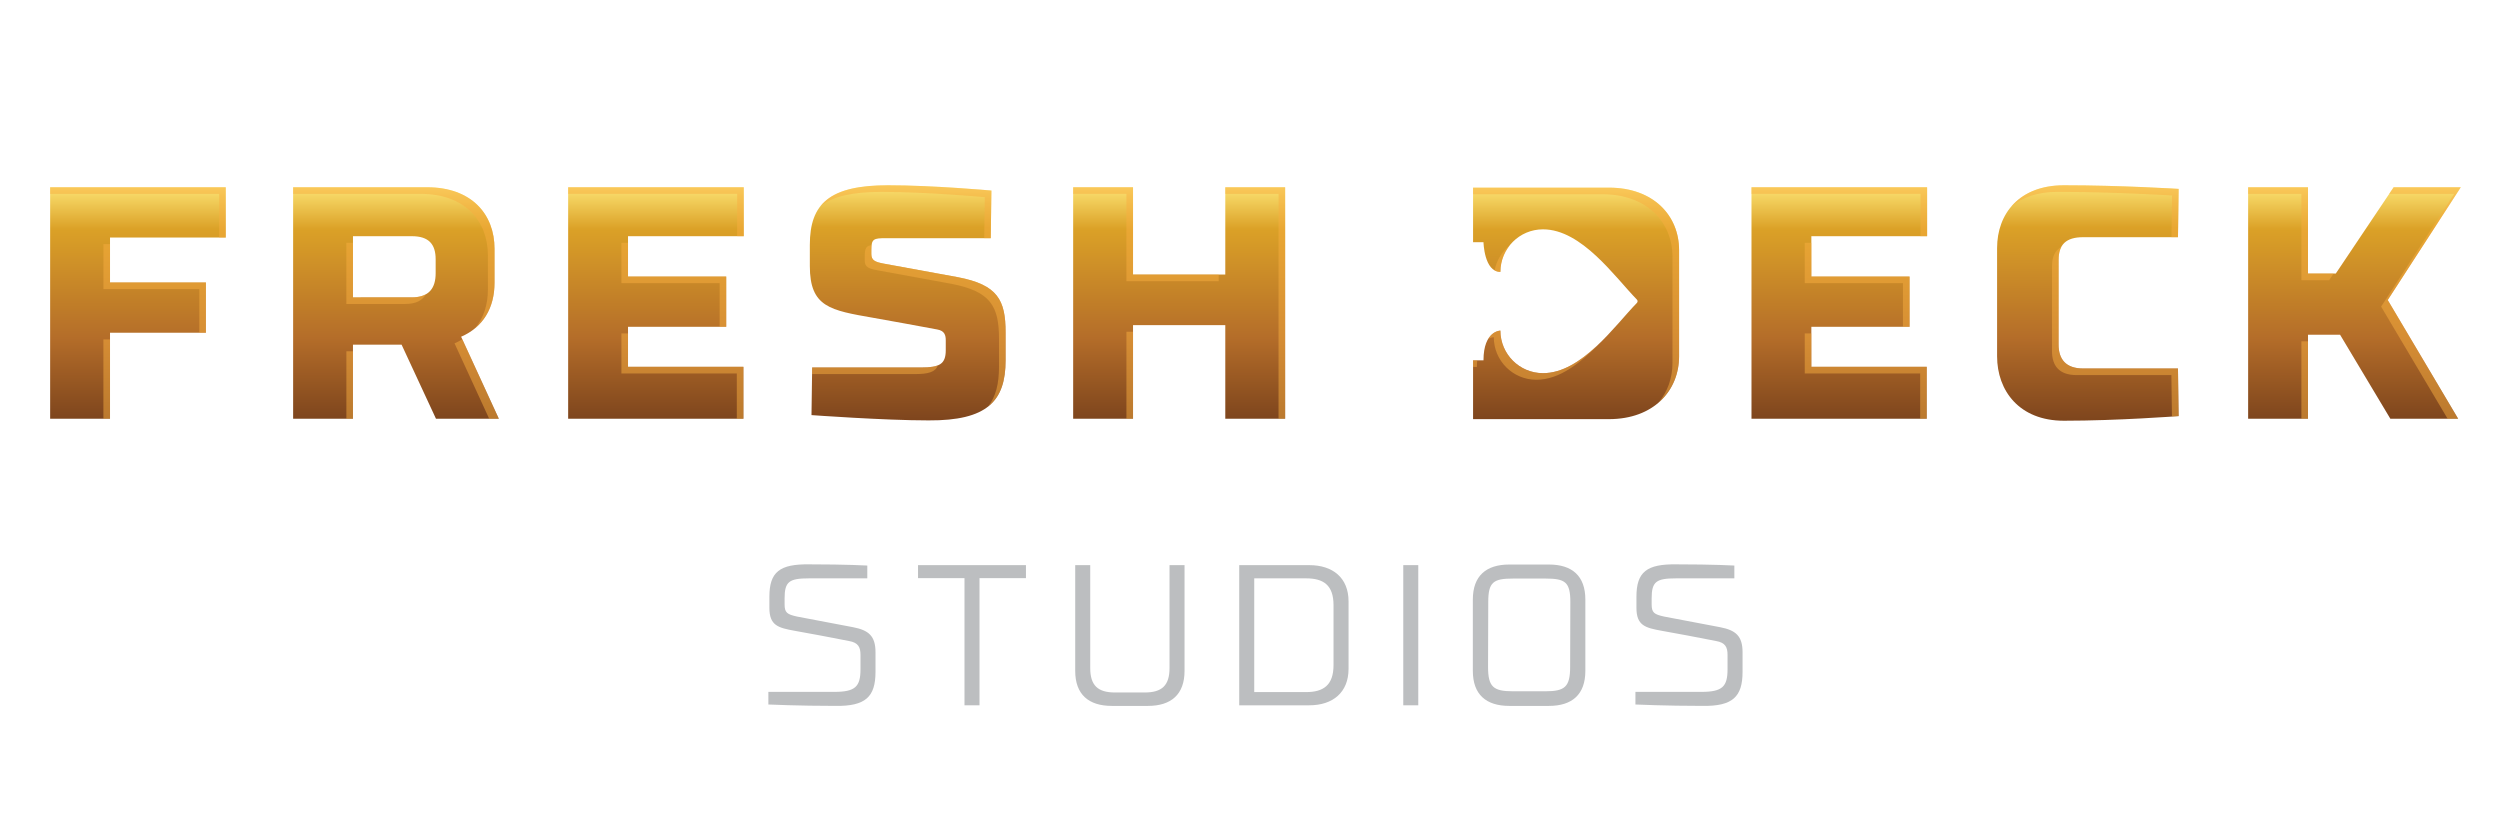
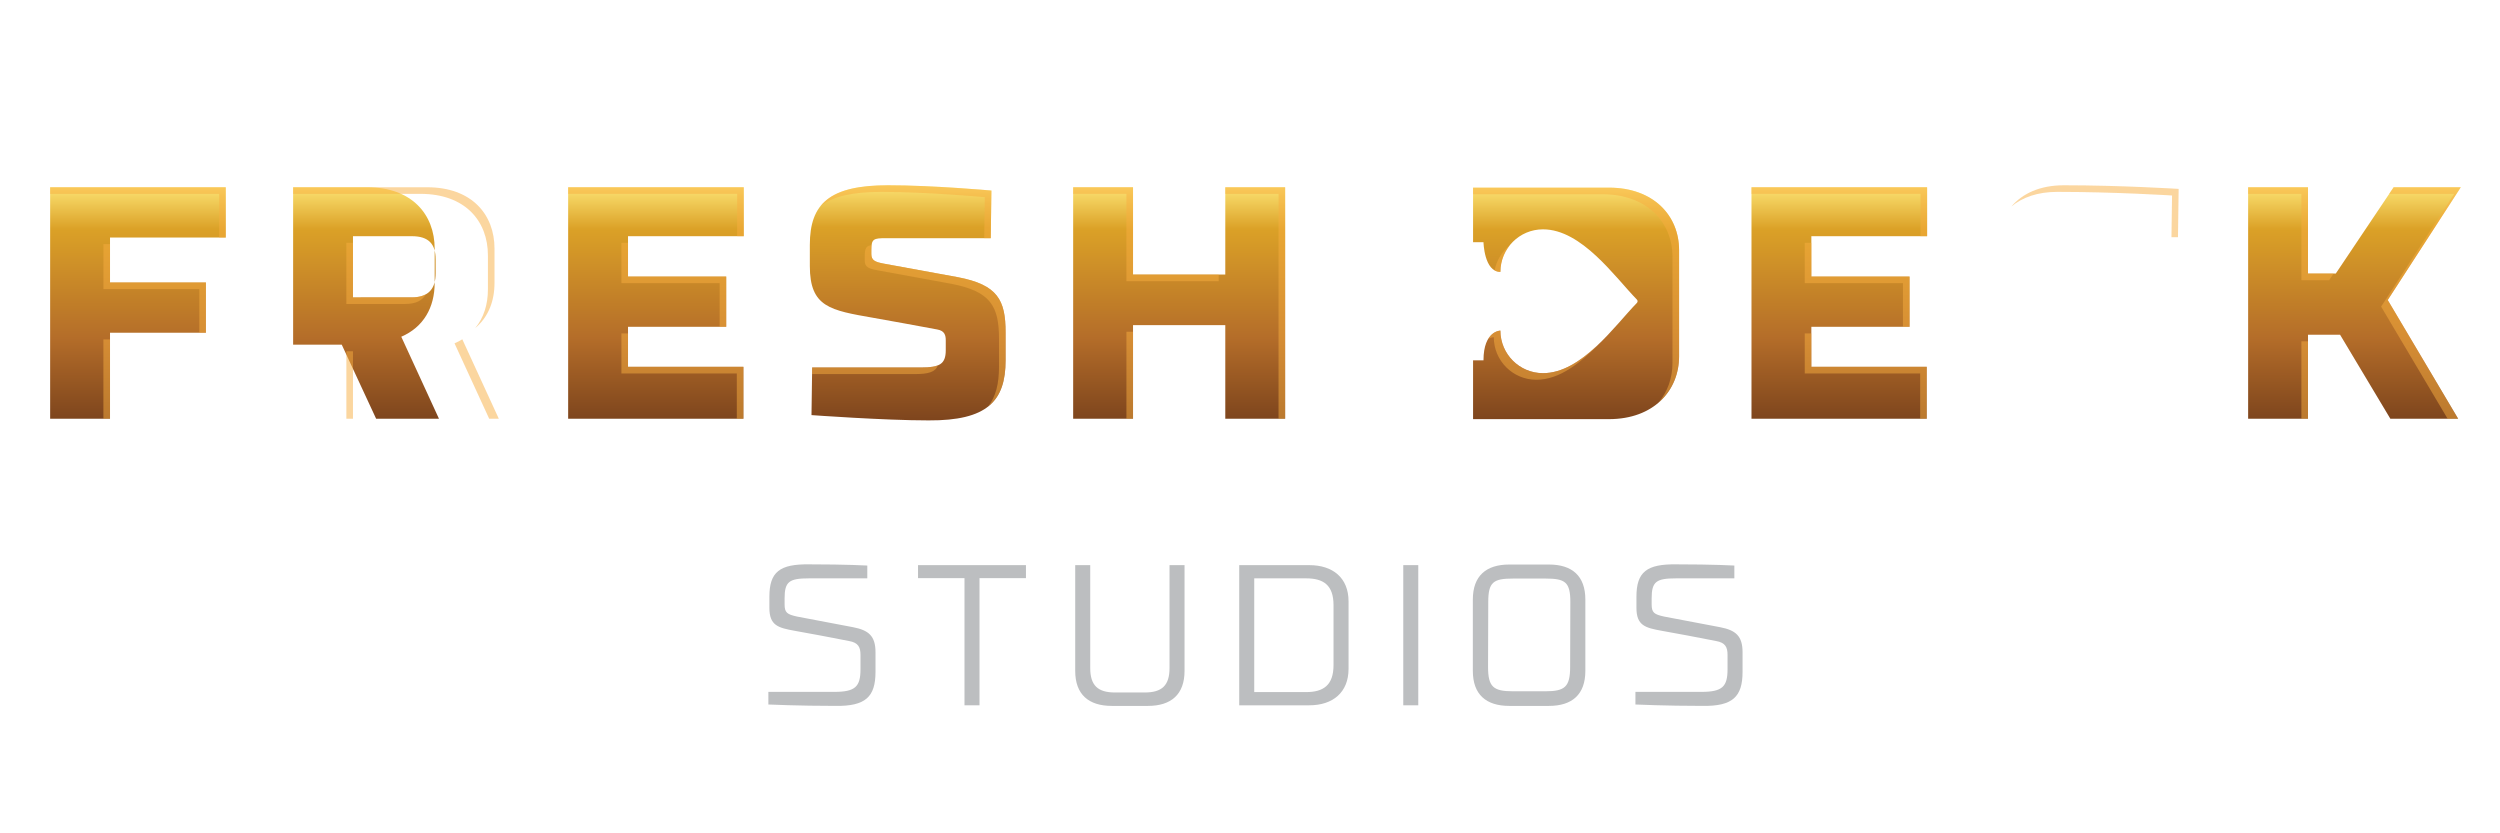
<svg xmlns="http://www.w3.org/2000/svg" xmlns:xlink="http://www.w3.org/1999/xlink" version="1.1" id="Layer_1" x="0px" y="0px" viewBox="0 0 600 200" enable-background="new 0 0 600 200" xml:space="preserve">
  <g>
    <defs>
      <rect id="SVGID_1_" x="-326.379" y="-378.091" width="1255.381" height="970.067" />
    </defs>
    <clipPath id="SVGID_2_">
      <use xlink:href="#SVGID_1_" overflow="visible" />
    </clipPath>
    <g clip-path="url(#SVGID_2_)">
      <defs>
        <rect id="SVGID_3_" x="-326.379" y="-378.091" width="1255.381" height="970.067" />
      </defs>
      <clipPath id="SVGID_4_">
        <use xlink:href="#SVGID_3_" overflow="visible" />
      </clipPath>
      <path clip-path="url(#SVGID_4_)" fill="#BCBEC0" d="M208.151,138.805h-13.985c-4.758,0-5.863,0.769-5.863,4.804v1.442    c0,1.97,0.577,2.403,3.026,2.931c0,0,9.995,1.875,13.41,2.547c3.747,0.721,5.381,2.115,5.381,6.009v4.706    c0,6.009-2.401,8.266-9.564,8.171c-8.935,0-16.147-0.336-16.147-0.336v-3.029h15.813c5.047,0,6.294-1.247,6.294-5.429v-3.46    c0-1.826-0.528-2.931-2.739-3.314c-3.506-0.723-10.618-2.021-13.025-2.452c-3.986-0.723-6.101-1.249-6.101-5.527v-2.642    c0-6.007,2.498-7.881,9.61-7.784c8.938,0,13.89,0.288,13.89,0.288V138.805z" />
      <polygon clip-path="url(#SVGID_4_)" fill="#BCBEC0" points="246.229,138.755 235.08,138.755 235.08,169.273 231.477,169.273     231.477,138.755 220.327,138.755 220.327,135.633 246.229,135.633   " />
      <path clip-path="url(#SVGID_4_)" fill="#BCBEC0" d="M267.615,166.197h7.112c4.135,0,5.96-1.683,5.96-5.863v-24.7h3.604v25.374    c0,5.67-3.221,8.409-8.796,8.409h-8.65c-5.575,0-8.794-2.739-8.794-8.409v-25.374h3.604v24.7    C261.657,164.513,263.485,166.197,267.615,166.197" />
      <path clip-path="url(#SVGID_4_)" fill="#BCBEC0" d="M297.414,135.634h16.819c5.622,0,9.419,3.027,9.419,8.696v16.196    c0,5.671-3.796,8.746-9.419,8.746h-16.819V135.634z M320.047,145.244c0-4.853-2.449-6.439-6.581-6.439h-12.449v27.295h12.449    c4.132,0,6.581-1.634,6.581-6.488V145.244z" />
      <rect x="336.785" y="135.632" clip-path="url(#SVGID_4_)" fill="#BCBEC0" width="3.601" height="33.64" />
      <path clip-path="url(#SVGID_4_)" fill="#BCBEC0" d="M353.481,161.007v-17.108c0-5.671,3.17-8.412,8.745-8.412h9.517    c5.575,0,8.743,2.741,8.743,8.412v17.108c0,5.67-3.169,8.409-8.743,8.409h-9.517C356.651,169.416,353.481,166.677,353.481,161.007     M357.181,144.475l-0.048,15.57c0,4.804,1.247,5.862,5.958,5.862h7.784c4.711,0,5.958-1.057,5.958-5.862l0.049-15.57    c0-4.804-1.249-5.621-5.958-5.621h-7.786C358.43,138.854,357.181,139.67,357.181,144.475" />
      <path clip-path="url(#SVGID_4_)" fill="#BCBEC0" d="M416.245,138.805H402.26c-4.758,0-5.863,0.769-5.863,4.804v1.442    c0,1.97,0.577,2.403,3.026,2.931c0,0,9.996,1.875,13.41,2.547c3.747,0.721,5.381,2.115,5.381,6.009v4.706    c0,6.009-2.401,8.266-9.564,8.171c-8.937,0-16.147-0.336-16.147-0.336v-3.029h15.813c5.047,0,6.294-1.247,6.294-5.429v-3.46    c0-1.826-0.528-2.931-2.739-3.314c-3.508-0.723-10.618-2.021-13.025-2.452c-3.986-0.723-6.101-1.249-6.101-5.527v-2.642    c0-6.007,2.498-7.881,9.61-7.784c8.938,0,13.89,0.288,13.89,0.288V138.805z" />
    </g>
    <g clip-path="url(#SVGID_2_)">
      <defs>
        <polygon id="SVGID_5_" points="12.035,44.94 12.035,100.499 26.403,100.499 26.403,79.863 49.419,79.863 49.419,67.799      26.403,67.799 26.403,57.006 54.18,57.006 54.18,44.94    " />
      </defs>
      <clipPath id="SVGID_6_">
        <use xlink:href="#SVGID_5_" overflow="visible" />
      </clipPath>
      <linearGradient id="SVGID_7_" gradientUnits="userSpaceOnUse" x1="-95.102" y1="409.816" x2="-93.517" y2="409.816" gradientTransform="matrix(0 -35.051 -35.051 0 14397.519 -3232.902)">
        <stop offset="0" style="stop-color:#7E451D" />
        <stop offset="0.35" style="stop-color:#B46D29" />
        <stop offset="0.821" style="stop-color:#DBA127" />
        <stop offset="1" style="stop-color:#FBE171" />
      </linearGradient>
      <rect x="12.035" y="44.94" clip-path="url(#SVGID_6_)" fill="url(#SVGID_7_)" width="42.146" height="55.559" />
    </g>
    <g clip-path="url(#SVGID_2_)">
      <defs>
-         <path id="SVGID_8_" d="M84.714,56.687h14.129c4.126,0,5.714,1.983,5.714,5.554v3.337c0,3.568-1.588,5.79-5.714,5.79H84.714     V56.687z M70.351,44.94v55.559h14.362V82.721h11.669l8.253,17.778h15.082l-9.048-19.683c5.316-2.3,8.014-6.984,8.014-12.939     v-8.174c0-8.253-5.473-14.762-16.192-14.762H70.351z" />
+         <path id="SVGID_8_" d="M84.714,56.687h14.129c4.126,0,5.714,1.983,5.714,5.554v3.337c0,3.568-1.588,5.79-5.714,5.79H84.714     V56.687z M70.351,44.94v55.559V82.721h11.669l8.253,17.778h15.082l-9.048-19.683c5.316-2.3,8.014-6.984,8.014-12.939     v-8.174c0-8.253-5.473-14.762-16.192-14.762H70.351z" />
      </defs>
      <clipPath id="SVGID_9_">
        <use xlink:href="#SVGID_8_" overflow="visible" />
      </clipPath>
      <linearGradient id="SVGID_10_" gradientUnits="userSpaceOnUse" x1="-95.102" y1="409.163" x2="-93.517" y2="409.163" gradientTransform="matrix(0 -35.051 -35.051 0 14436.587 -3232.902)">
        <stop offset="0" style="stop-color:#7E451D" />
        <stop offset="0.35" style="stop-color:#B46D29" />
        <stop offset="0.821" style="stop-color:#DBA127" />
        <stop offset="1" style="stop-color:#FBE171" />
      </linearGradient>
      <rect x="70.351" y="44.94" clip-path="url(#SVGID_9_)" fill="url(#SVGID_10_)" width="49.367" height="55.559" />
    </g>
    <g clip-path="url(#SVGID_2_)">
      <defs>
        <polygon id="SVGID_11_" points="136.357,44.94 136.357,100.499 178.422,100.499 178.422,88.04 150.724,88.04 150.724,78.433      174.296,78.433 174.296,66.371 150.724,66.371 150.724,56.687 178.504,56.687 178.504,44.94    " />
      </defs>
      <clipPath id="SVGID_12_">
        <use xlink:href="#SVGID_11_" overflow="visible" />
      </clipPath>
      <linearGradient id="SVGID_13_" gradientUnits="userSpaceOnUse" x1="-95.102" y1="408.506" x2="-93.517" y2="408.506" gradientTransform="matrix(0 -35.051 -35.051 0 14475.951 -3232.902)">
        <stop offset="0" style="stop-color:#7E451D" />
        <stop offset="0.35" style="stop-color:#B46D29" />
        <stop offset="0.821" style="stop-color:#DBA127" />
        <stop offset="1" style="stop-color:#FBE171" />
      </linearGradient>
      <rect x="136.357" y="44.94" clip-path="url(#SVGID_12_)" fill="url(#SVGID_13_)" width="42.147" height="55.559" />
    </g>
    <g clip-path="url(#SVGID_2_)">
      <defs>
        <path id="SVGID_14_" d="M194.361,58.751v5.079c0,9.923,4.922,10.637,15.321,12.463c1.27,0.236,13.334,2.378,15.239,2.777     c1.823,0.317,2.062,1.428,2.062,2.62v2.378c0,3.337-1.509,4.128-5.954,4.128h-26.109l-0.16,11.428c0,0,17.38,1.27,28.096,1.27     c14.049,0.081,18.492-4.6,18.492-14.442v-6.665c0-7.783-1.904-11.43-11.428-13.258c-1.824-0.317-17.778-3.253-17.778-3.253     c-2.141-0.398-3.016-0.797-3.016-2.303V59.94c0-2.619,0.558-2.777,3.492-2.777h25.162l0.159-11.428c0,0-14.049-1.27-24.762-1.27     C199.125,44.465,194.361,48.828,194.361,58.751" />
      </defs>
      <clipPath id="SVGID_15_">
        <use xlink:href="#SVGID_14_" overflow="visible" />
      </clipPath>
      <linearGradient id="SVGID_16_" gradientUnits="userSpaceOnUse" x1="-95.104" y1="407.857" x2="-93.519" y2="407.857" gradientTransform="matrix(0 -35.601 -35.601 0 14738.041 -3284.93)">
        <stop offset="0" style="stop-color:#7E451D" />
        <stop offset="0.35" style="stop-color:#B46D29" />
        <stop offset="0.821" style="stop-color:#DBA127" />
        <stop offset="1" style="stop-color:#FBE171" />
      </linearGradient>
      <rect x="194.361" y="44.465" clip-path="url(#SVGID_15_)" fill="url(#SVGID_16_)" width="46.986" height="56.51" />
    </g>
    <g clip-path="url(#SVGID_2_)">
      <defs>
        <polygon id="SVGID_17_" points="294.069,44.94 294.069,65.893 271.927,65.893 271.927,44.94 257.558,44.94 257.558,100.499      271.927,100.499 271.927,78.035 294.069,78.035 294.069,100.499 308.436,100.499 308.436,44.94    " />
      </defs>
      <clipPath id="SVGID_18_">
        <use xlink:href="#SVGID_17_" overflow="visible" />
      </clipPath>
      <linearGradient id="SVGID_19_" gradientUnits="userSpaceOnUse" x1="-95.102" y1="407.184" x2="-93.517" y2="407.184" gradientTransform="matrix(0 -35.051 -35.051 0 14555.17 -3232.902)">
        <stop offset="0" style="stop-color:#7E451D" />
        <stop offset="0.35" style="stop-color:#B46D29" />
        <stop offset="0.821" style="stop-color:#DBA127" />
        <stop offset="1" style="stop-color:#FBE171" />
      </linearGradient>
      <rect x="257.558" y="44.94" clip-path="url(#SVGID_18_)" fill="url(#SVGID_19_)" width="50.878" height="55.559" />
    </g>
    <g clip-path="url(#SVGID_2_)">
      <defs>
        <polygon id="SVGID_20_" points="420.357,44.94 420.357,100.499 462.422,100.499 462.422,88.04 434.726,88.04 434.726,78.433      458.296,78.433 458.296,66.371 434.726,66.371 434.726,56.687 462.506,56.687 462.506,44.94    " />
      </defs>
      <clipPath id="SVGID_21_">
        <use xlink:href="#SVGID_20_" overflow="visible" />
      </clipPath>
      <linearGradient id="SVGID_22_" gradientUnits="userSpaceOnUse" x1="-95.102" y1="405.515" x2="-93.517" y2="405.515" gradientTransform="matrix(0 -35.051 -35.051 0 14655.123 -3232.902)">
        <stop offset="0" style="stop-color:#7E451D" />
        <stop offset="0.35" style="stop-color:#B46D29" />
        <stop offset="0.821" style="stop-color:#DBA127" />
        <stop offset="1" style="stop-color:#FBE171" />
      </linearGradient>
      <rect x="420.357" y="44.94" clip-path="url(#SVGID_21_)" fill="url(#SVGID_22_)" width="42.149" height="55.559" />
    </g>
    <g clip-path="url(#SVGID_2_)">
      <defs>
-         <path id="SVGID_23_" d="M479.301,59.545v25.956c0,8.254,5.316,15.474,16.032,15.474c12.937,0,27.541-1.11,27.541-1.11     l-0.159-11.43h-22.778c-4.128,0-5.874-2.222-5.874-5.714V62.324c0-3.573,1.747-5.397,5.874-5.397h22.778l0.159-11.59     c0,0-13.811-0.872-27.541-0.872C484.618,44.465,479.301,51.29,479.301,59.545" />
-       </defs>
+         </defs>
      <clipPath id="SVGID_24_">
        <use xlink:href="#SVGID_23_" overflow="visible" />
      </clipPath>
      <linearGradient id="SVGID_25_" gradientUnits="userSpaceOnUse" x1="-95.105" y1="404.923" x2="-93.52" y2="404.923" gradientTransform="matrix(0 -35.652 -35.652 0 14937.315 -3289.685)">
        <stop offset="0" style="stop-color:#7E451D" />
        <stop offset="0.35" style="stop-color:#B46D29" />
        <stop offset="0.821" style="stop-color:#DBA127" />
        <stop offset="1" style="stop-color:#FBE171" />
      </linearGradient>
      <rect x="479.301" y="44.465" clip-path="url(#SVGID_24_)" fill="url(#SVGID_25_)" width="43.572" height="56.51" />
    </g>
    <g clip-path="url(#SVGID_2_)">
      <defs>
        <polygon id="SVGID_26_" points="574.474,44.94 560.586,65.654 553.92,65.654 553.92,44.94 539.552,44.94 539.552,100.499      553.92,100.499 553.92,80.34 561.621,80.34 573.685,100.499 589.954,100.499 573.051,72.004 590.588,44.94    " />
      </defs>
      <clipPath id="SVGID_27_">
        <use xlink:href="#SVGID_26_" overflow="visible" />
      </clipPath>
      <linearGradient id="SVGID_28_" gradientUnits="userSpaceOnUse" x1="-95.102" y1="404.214" x2="-93.517" y2="404.214" gradientTransform="matrix(0 -35.051 -35.051 0 14733.125 -3232.902)">
        <stop offset="0" style="stop-color:#7E451D" />
        <stop offset="0.35" style="stop-color:#B46D29" />
        <stop offset="0.821" style="stop-color:#DBA127" />
        <stop offset="1" style="stop-color:#FBE171" />
      </linearGradient>
      <rect x="539.552" y="44.94" clip-path="url(#SVGID_27_)" fill="url(#SVGID_28_)" width="51.036" height="55.559" />
    </g>
    <g clip-path="url(#SVGID_2_)">
      <defs>
        <path id="SVGID_29_" d="M353.536,45.035v13.086h2.501c0,0,0.146,7.136,4.059,7.136c0-5.641,4.574-10.217,10.216-10.217     c9.309,0,17.268,11.451,22.545,16.864c0.103,0.108,0.162,0.247,0.162,0.395c0,0.149-0.059,0.29-0.162,0.396     c-5.277,5.413-13.235,16.864-22.545,16.864c-5.641,0-10.216-4.575-10.216-10.216c0,0-4.059,0.006-4.059,7.134h-2.501v14.117     h32.619c10.715,0,16.824-6.825,16.824-15.08v-25.48c0-8.253-6.109-14.998-16.824-14.998H353.536z" />
      </defs>
      <clipPath id="SVGID_30_">
        <use xlink:href="#SVGID_29_" overflow="visible" />
      </clipPath>
      <linearGradient id="SVGID_31_" gradientUnits="userSpaceOnUse" x1="-95.103" y1="406.181" x2="-93.518" y2="406.181" gradientTransform="matrix(0 -35.051 -35.051 0 14615.289 -3232.847)">
        <stop offset="0" style="stop-color:#7E451D" />
        <stop offset="0.35" style="stop-color:#B46D29" />
        <stop offset="0.821" style="stop-color:#DBA127" />
        <stop offset="1" style="stop-color:#FBE171" />
      </linearGradient>
      <rect x="353.536" y="45.035" clip-path="url(#SVGID_30_)" fill="url(#SVGID_31_)" width="49.443" height="55.559" />
    </g>
    <g clip-path="url(#SVGID_2_)">
      <defs>
        <rect id="SVGID_32_" x="-326.379" y="-378.091" width="1255.381" height="970.067" />
      </defs>
      <clipPath id="SVGID_33_">
        <use xlink:href="#SVGID_32_" overflow="visible" />
      </clipPath>
      <g opacity="0.5" clip-path="url(#SVGID_33_)">
        <g>
          <defs>
            <rect id="SVGID_34_" x="12.035" y="44.465" width="578.553" height="56.034" />
          </defs>
          <clipPath id="SVGID_35_">
            <use xlink:href="#SVGID_34_" overflow="visible" />
          </clipPath>
          <polygon clip-path="url(#SVGID_35_)" fill="#F7AD40" points="26.403,58.59 24.818,58.59 24.818,69.384 47.835,69.384       47.835,79.863 49.42,79.863 49.42,67.799 26.403,67.799     " />
          <rect x="24.817" y="81.448" clip-path="url(#SVGID_35_)" fill="#F7AD40" width="1.585" height="19.051" />
          <path clip-path="url(#SVGID_35_)" fill="#F7AD40" d="M83.129,58.272v14.681h14.128c2.561,0,4.142-0.858,4.974-2.362      c-0.859,0.495-1.962,0.777-3.389,0.777H84.715V58.272H83.129z" />
          <path clip-path="url(#SVGID_35_)" fill="#F7AD40" d="M100.908,46.526c10.717,0,16.192,6.508,16.192,14.762v8.174      c0,3.668-1.032,6.848-3.061,9.292c3.08-2.569,4.646-6.353,4.646-10.877v-8.174c0-8.253-5.475-14.762-16.192-14.762H70.351v1.585      H100.908z" />
          <polygon clip-path="url(#SVGID_35_)" fill="#F7AD40" points="12.035,46.526 52.597,46.526 52.597,57.005 54.182,57.005       54.182,44.941 12.035,44.941     " />
          <rect x="83.13" y="84.306" clip-path="url(#SVGID_35_)" fill="#F7AD40" width="1.585" height="16.193" />
          <path clip-path="url(#SVGID_35_)" fill="#F7AD40" d="M211.59,46.05c10.714,0,24.764,1.27,24.764,1.27l-0.136,9.843h1.561      l0.16-11.428c0,0-14.05-1.27-24.764-1.27c-8.418,0-13.483,1.58-16.206,4.969C199.919,47.131,204.604,46.05,211.59,46.05" />
          <path clip-path="url(#SVGID_35_)" fill="#F7AD40" d="M357.171,81.339c0.739-0.406,1.341-0.412,1.341-0.412      c0,5.643,4.573,10.217,10.216,10.217c5.63,0,10.759-4.191,15.107-8.699c-3.991,3.856-8.563,7.114-13.522,7.114      c-5.643,0-10.216-4.575-10.216-10.217C360.097,79.342,358.373,79.357,357.171,81.339" />
          <path clip-path="url(#SVGID_35_)" fill="#F7AD40" d="M194.92,88.195l-0.022,1.585h24.548c3.364,0,5.042-0.458,5.662-2.126      c-0.935,0.391-2.246,0.54-4.077,0.54H194.92z" />
-           <path clip-path="url(#SVGID_35_)" fill="#F7AD40" d="M354.45,88.062c0-0.58,0.035-1.095,0.086-1.585h-0.999v1.585H354.45z" />
          <polygon clip-path="url(#SVGID_35_)" fill="#F7AD40" points="552.334,46.526 552.334,67.24 559.001,67.24 560.064,65.655       553.919,65.655 553.919,44.941 539.552,44.941 539.552,46.526     " />
          <path clip-path="url(#SVGID_35_)" fill="#F7AD40" d="M109.085,82.401l8.32,18.098h2.313l-8.765-19.069      C110.372,81.789,109.748,82.114,109.085,82.401" />
          <path clip-path="url(#SVGID_35_)" fill="#F7AD40" d="M358.704,64.887c0.403,0.23,0.859,0.369,1.393,0.369      c0-2.417,0.843-4.633,2.248-6.383C360.495,60.357,359.173,62.469,358.704,64.887" />
          <polygon clip-path="url(#SVGID_35_)" fill="#F7AD40" points="270.341,46.526 270.341,67.479 292.483,67.479 292.483,65.894       271.926,65.894 271.926,44.941 257.559,44.941 257.559,46.526     " />
          <polygon clip-path="url(#SVGID_35_)" fill="#F7AD40" points="149.139,58.272 149.139,67.955 172.709,67.955 172.709,78.434       174.294,78.434 174.294,66.37 150.724,66.37 150.724,58.272     " />
-           <path clip-path="url(#SVGID_35_)" fill="#F7AD40" d="M499.937,88.435c-4.128,0-5.873-2.222-5.873-5.714V62.324      c0-1.24,0.225-2.256,0.674-3.07c-1.557,0.842-2.259,2.397-2.259,4.655v20.397c0,3.492,1.745,5.714,5.873,5.714h22.778      l0.138,9.957c1.018-0.07,1.607-0.114,1.607-0.114l-0.16-11.428H499.937z" />
          <polygon clip-path="url(#SVGID_35_)" fill="#F7AD40" points="433.14,58.272 433.14,67.955 456.711,67.955 456.711,78.434       458.296,78.434 458.296,66.37 434.726,66.37 434.726,58.272     " />
          <polygon clip-path="url(#SVGID_35_)" fill="#F7AD40" points="420.358,46.526 460.92,46.526 460.92,56.688 462.505,56.688       462.505,44.941 420.358,44.941     " />
          <path clip-path="url(#SVGID_35_)" fill="#F7AD40" d="M482.73,49.56c2.631-2.186,6.301-3.511,11.018-3.511      c13.73,0,27.541,0.87,27.541,0.87l-0.138,10.007h1.565l0.159-11.592c0,0-13.811-0.87-27.541-0.87      C489.568,44.464,485.382,46.451,482.73,49.56" />
          <rect x="552.334" y="81.925" clip-path="url(#SVGID_35_)" fill="#F7AD40" width="1.585" height="18.574" />
          <polygon clip-path="url(#SVGID_35_)" fill="#F7AD40" points="590.588,44.941 574.474,44.941 573.412,46.526 589.003,46.526       571.466,73.589 587.427,100.499 589.954,100.499 573.051,72.004     " />
          <polygon clip-path="url(#SVGID_35_)" fill="#F7AD40" points="434.726,80.019 433.14,80.019 433.14,89.625 460.838,89.625       460.838,100.498 462.423,100.498 462.423,88.039 434.726,88.039     " />
          <path clip-path="url(#SVGID_35_)" fill="#F7AD40" d="M229.919,66.529c-1.823-0.317-17.778-3.253-17.778-3.253      c-2.141-0.398-3.016-0.797-3.016-2.303V59.94c0-0.447,0.025-0.8,0.068-1.114c-1.341,0.178-1.653,0.767-1.653,2.699v1.033      c0,1.506,0.875,1.905,3.016,2.303c0,0,15.955,2.936,17.778,3.253c9.525,1.828,11.428,5.475,11.428,13.256v6.667      c0,4.039-0.766,7.193-2.619,9.522c3.026-2.387,4.204-6.065,4.204-11.107v-6.667C241.348,72.004,239.444,68.356,229.919,66.529" />
          <polygon clip-path="url(#SVGID_35_)" fill="#F7AD40" points="136.356,46.526 176.919,46.526 176.919,56.688 178.504,56.688       178.504,44.941 136.356,44.941     " />
          <rect x="270.341" y="79.62" clip-path="url(#SVGID_35_)" fill="#F7AD40" width="1.585" height="20.879" />
          <polygon clip-path="url(#SVGID_35_)" fill="#F7AD40" points="294.069,46.526 306.851,46.526 306.851,100.499 308.436,100.499       308.436,44.941 294.069,44.941     " />
          <path clip-path="url(#SVGID_35_)" fill="#F7AD40" d="M386.155,45.035h-32.618v1.585h31.033c10.717,0,16.826,6.745,16.826,14.998      v25.48c0,3.587-1.156,6.903-3.34,9.507c3.199-2.768,4.925-6.724,4.925-11.092v-25.48      C402.98,51.78,396.871,45.035,386.155,45.035" />
          <polygon clip-path="url(#SVGID_35_)" fill="#F7AD40" points="150.724,80.019 149.139,80.019 149.139,89.625 176.837,89.625       176.837,100.498 178.422,100.498 178.422,88.039 150.724,88.039     " />
        </g>
      </g>
    </g>
  </g>
</svg>